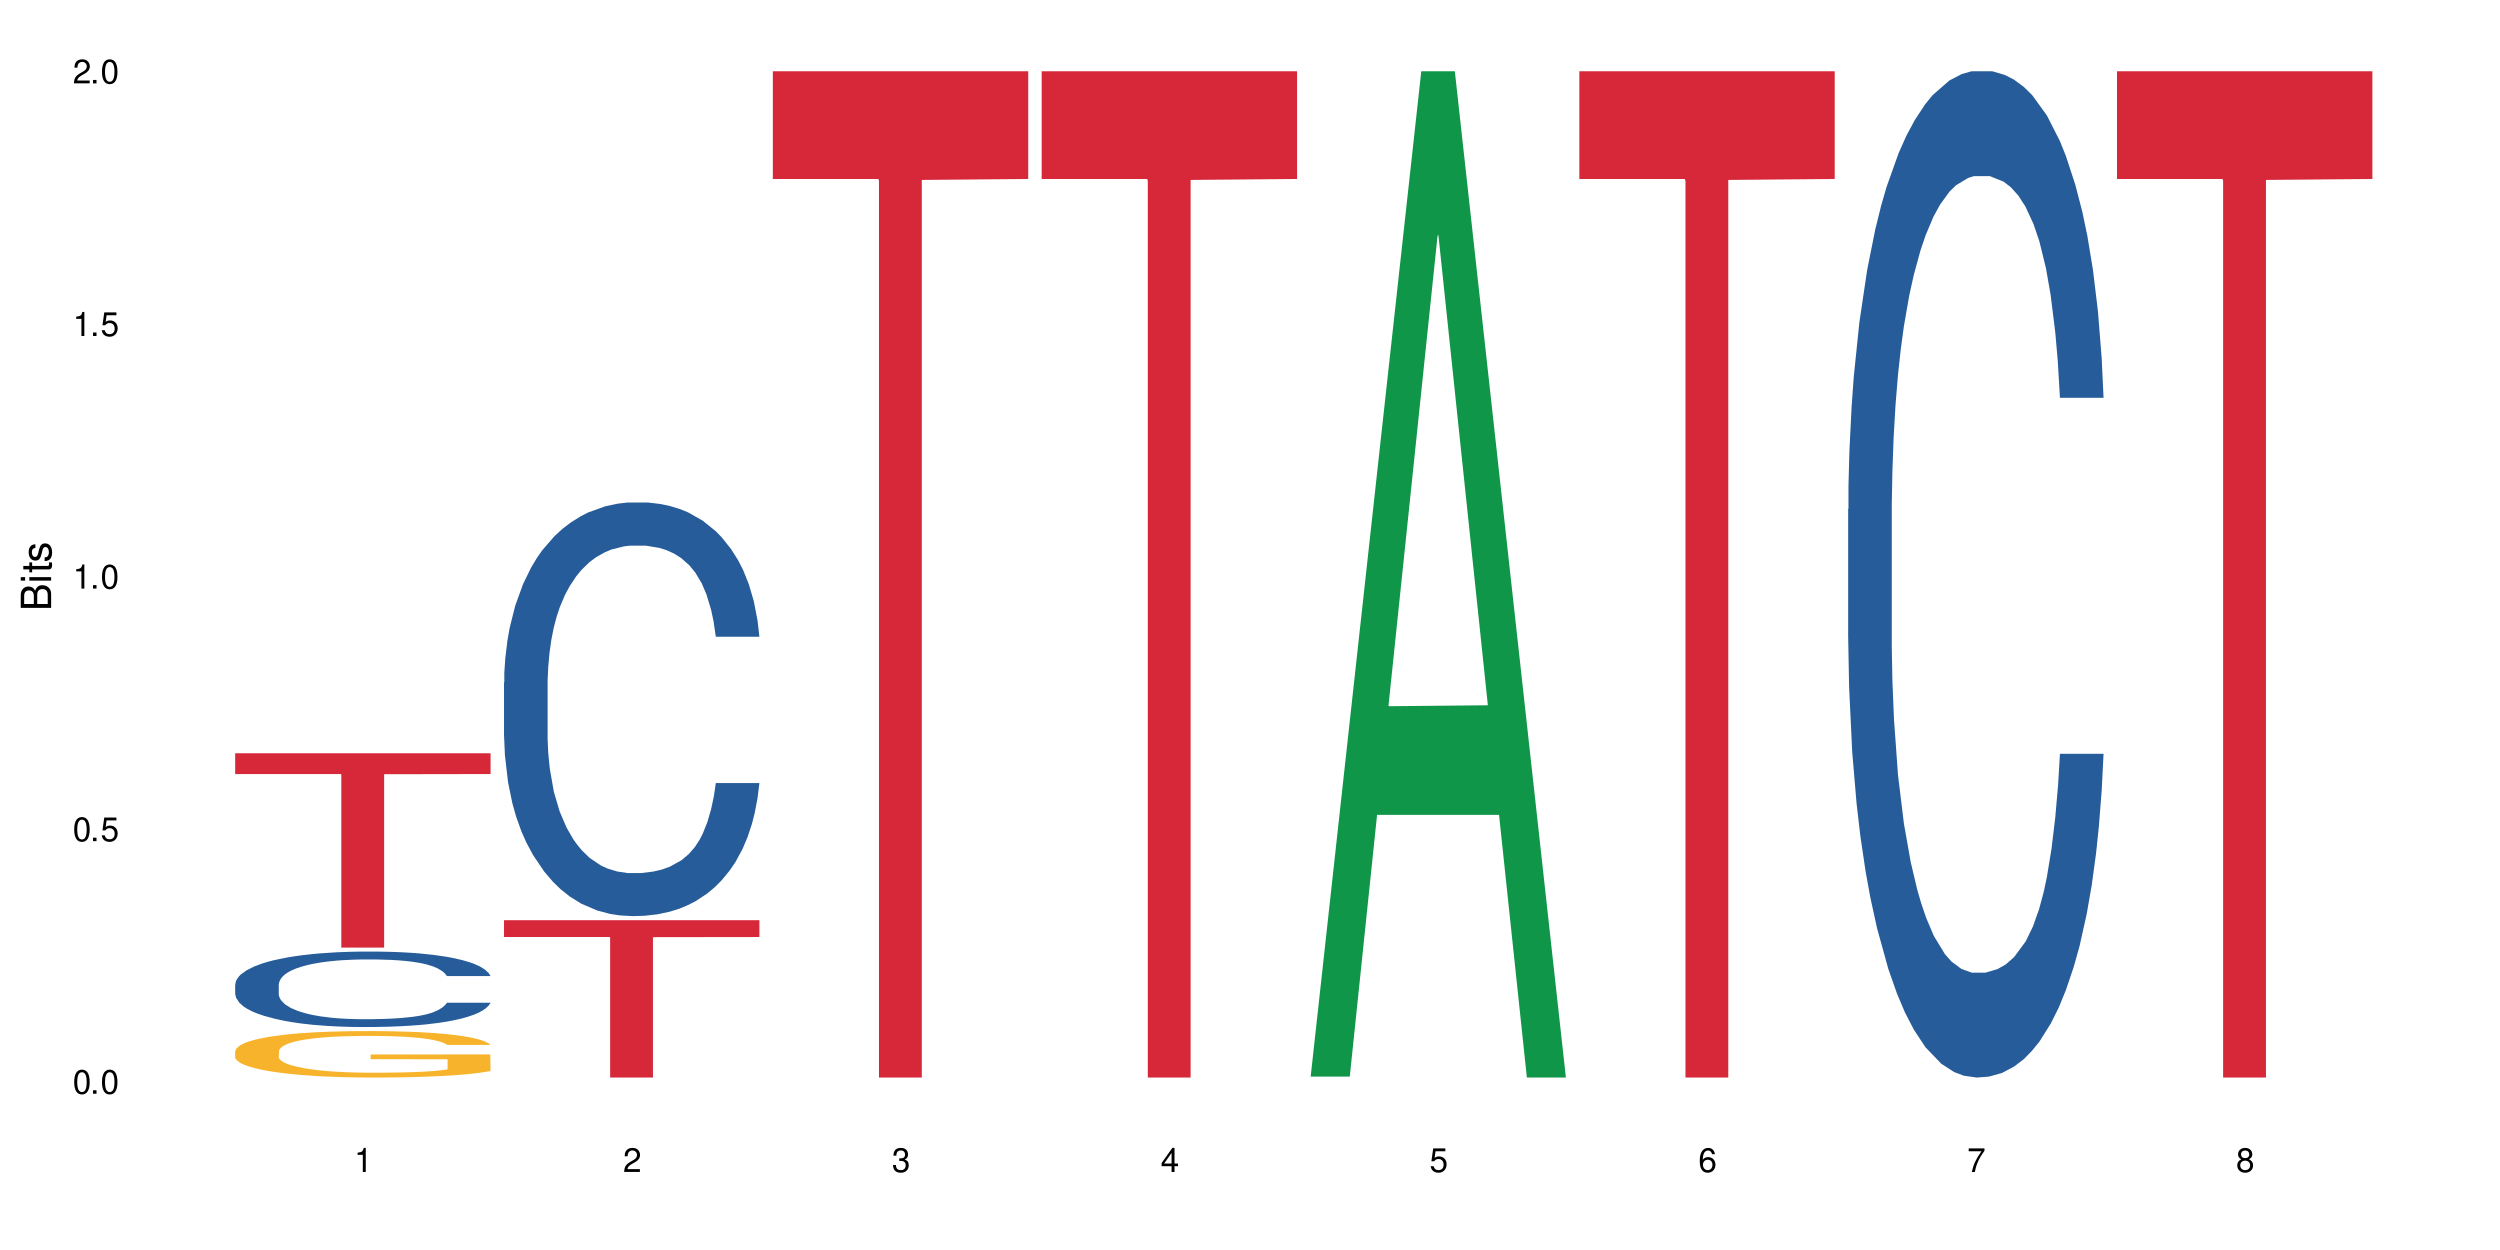
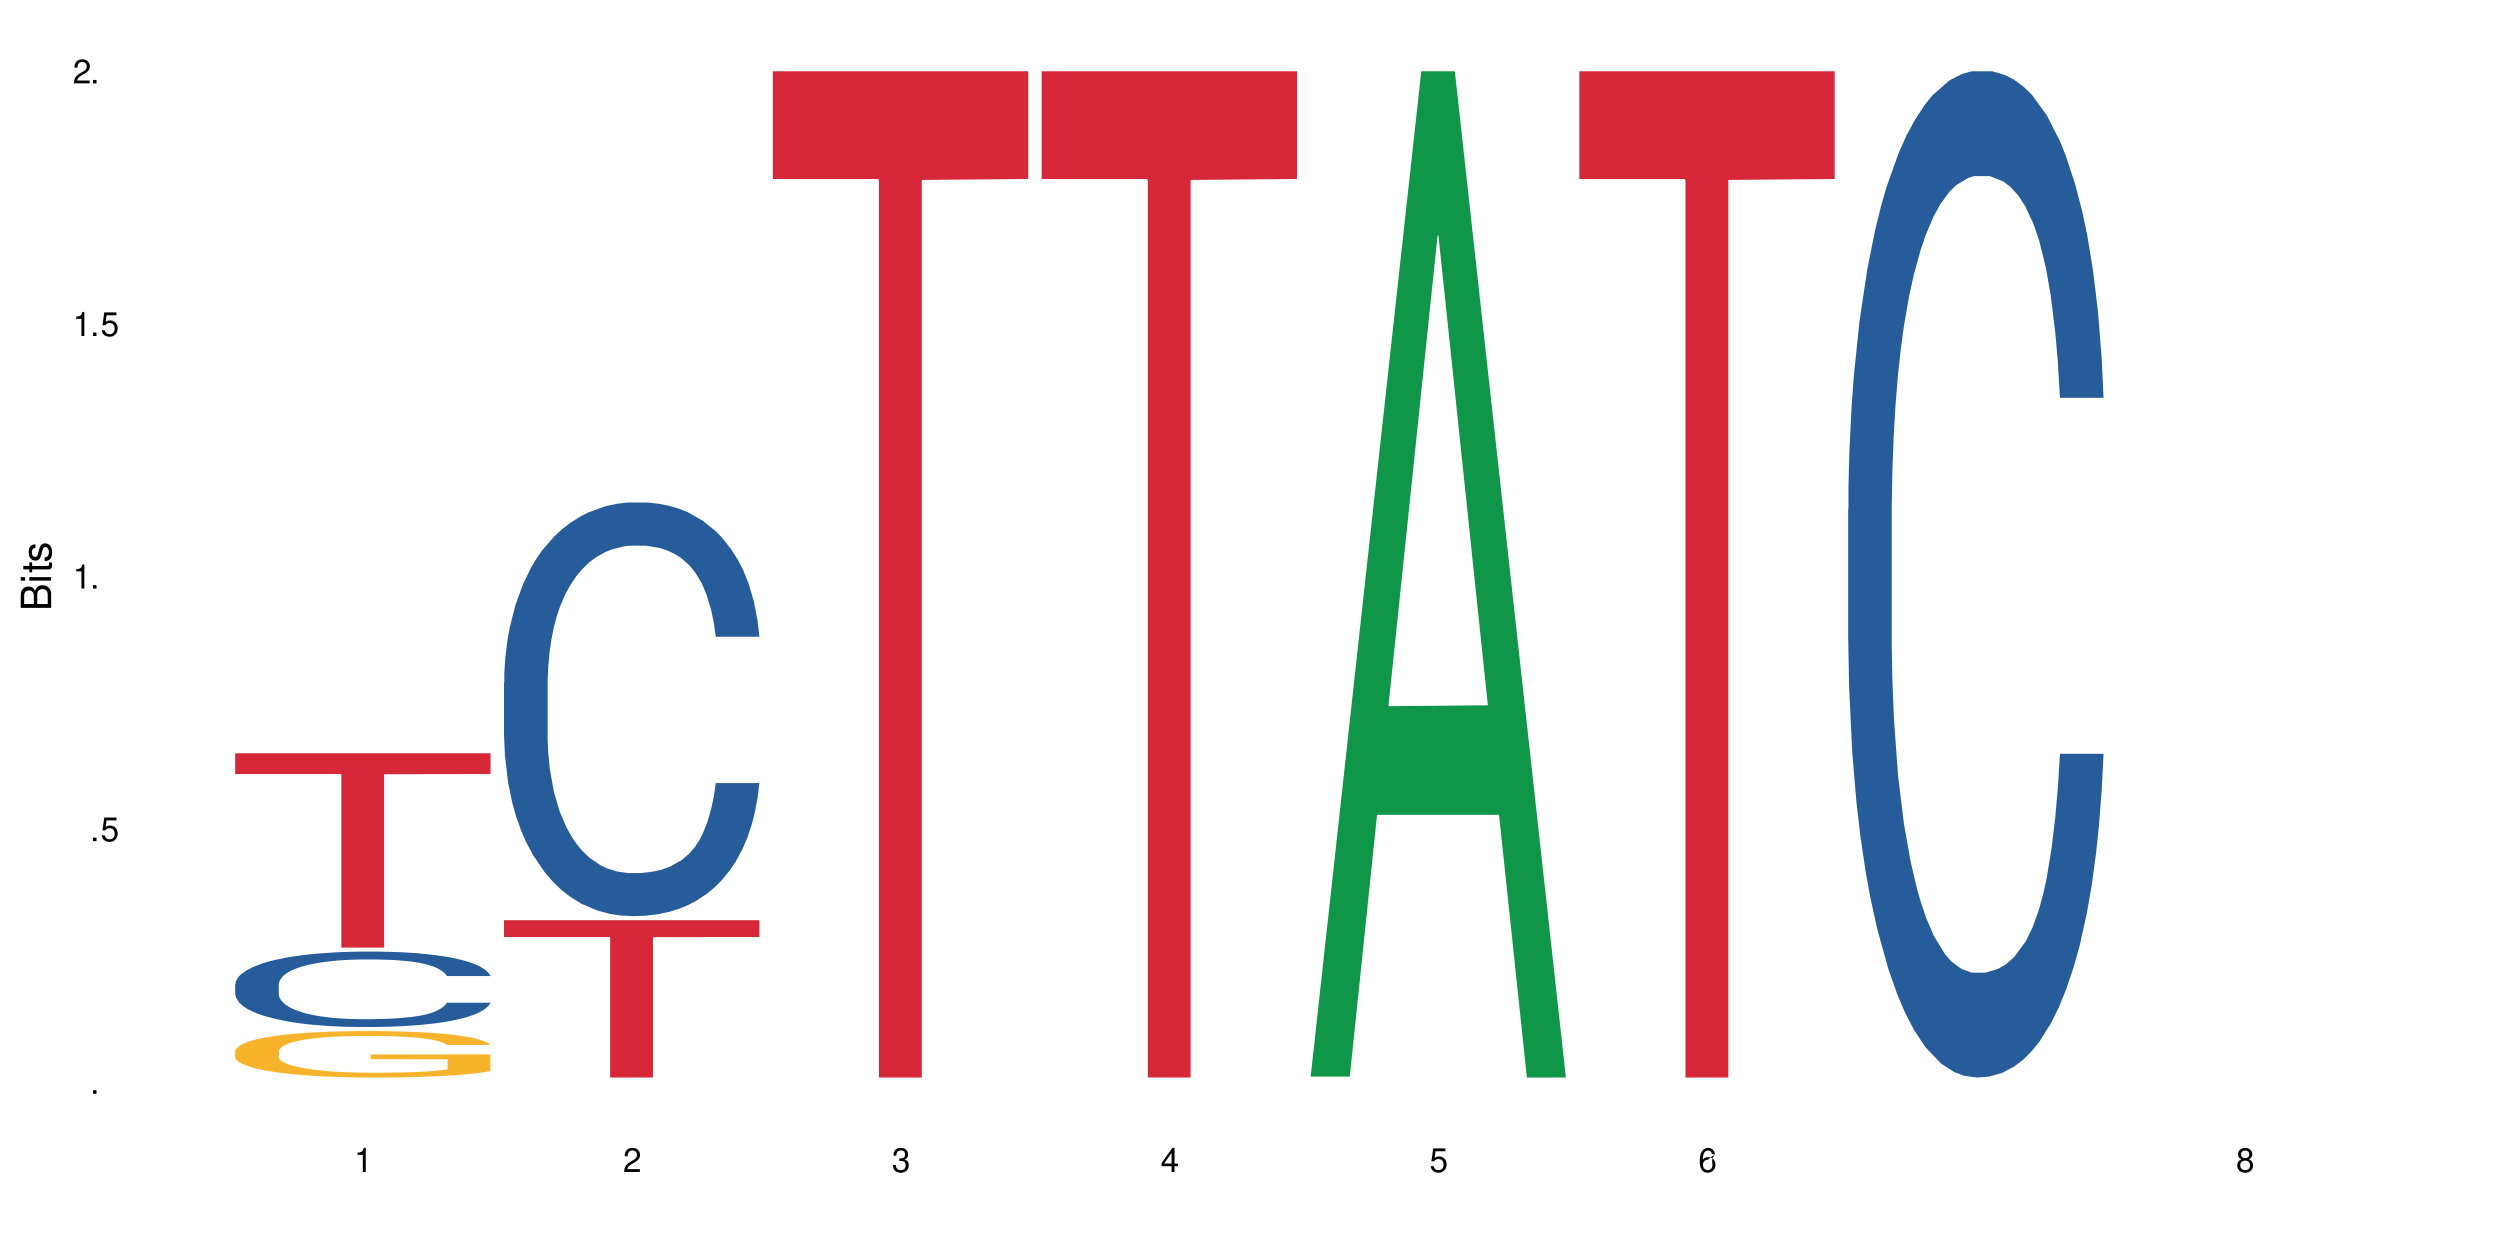
<svg xmlns="http://www.w3.org/2000/svg" xmlns:xlink="http://www.w3.org/1999/xlink" width="720" height="360" viewBox="0 0 720 360">
  <defs>
    <g>
      <g id="glyph-0-0">
</g>
      <g id="glyph-0-1">
-         <path d="M 2.641 -6.938 C 2 -6.938 1.422 -6.656 1.078 -6.172 C 0.641 -5.562 0.406 -4.641 0.406 -3.359 C 0.406 -1.016 1.188 0.219 2.641 0.219 C 4.078 0.219 4.859 -1.016 4.859 -3.297 C 4.859 -4.641 4.656 -5.547 4.203 -6.172 C 3.844 -6.656 3.281 -6.938 2.641 -6.938 Z M 2.641 -6.188 C 3.547 -6.188 4 -5.25 4 -3.375 C 4 -1.406 3.562 -0.484 2.625 -0.484 C 1.734 -0.484 1.281 -1.438 1.281 -3.344 C 1.281 -5.25 1.734 -6.188 2.641 -6.188 Z M 2.641 -6.188 " />
-       </g>
+         </g>
      <g id="glyph-0-2">
        <path d="M 1.828 -1 L 0.828 -1 L 0.828 0 L 1.828 0 Z M 1.828 -1 " />
      </g>
      <g id="glyph-0-3">
        <path d="M 4.562 -6.797 L 1.062 -6.797 L 0.547 -3.094 L 1.328 -3.094 C 1.719 -3.562 2.047 -3.734 2.578 -3.734 C 3.484 -3.734 4.062 -3.109 4.062 -2.094 C 4.062 -1.125 3.484 -0.531 2.578 -0.531 C 1.828 -0.531 1.375 -0.906 1.188 -1.672 L 0.328 -1.672 C 0.453 -1.109 0.547 -0.844 0.75 -0.594 C 1.125 -0.078 1.828 0.219 2.594 0.219 C 3.969 0.219 4.922 -0.781 4.922 -2.219 C 4.922 -3.562 4.031 -4.484 2.719 -4.484 C 2.25 -4.484 1.859 -4.359 1.469 -4.062 L 1.734 -5.969 L 4.562 -5.969 Z M 4.562 -6.797 " />
      </g>
      <g id="glyph-0-4">
        <path d="M 2.484 -4.938 L 2.484 0 L 3.328 0 L 3.328 -6.938 L 2.766 -6.938 C 2.469 -5.875 2.281 -5.734 0.984 -5.562 L 0.984 -4.938 Z M 2.484 -4.938 " />
      </g>
      <g id="glyph-0-5">
        <path d="M 4.859 -0.828 L 1.281 -0.828 C 1.359 -1.406 1.672 -1.781 2.5 -2.281 L 3.469 -2.828 C 4.406 -3.344 4.906 -4.062 4.906 -4.906 C 4.906 -5.484 4.672 -6.031 4.266 -6.406 C 3.859 -6.766 3.375 -6.938 2.719 -6.938 C 1.859 -6.938 1.219 -6.625 0.844 -6.031 C 0.609 -5.672 0.5 -5.234 0.484 -4.531 L 1.328 -4.531 C 1.359 -5.016 1.406 -5.281 1.531 -5.516 C 1.75 -5.938 2.188 -6.203 2.703 -6.203 C 3.469 -6.203 4.031 -5.641 4.031 -4.891 C 4.031 -4.344 3.719 -3.859 3.125 -3.516 L 2.234 -3 C 0.812 -2.172 0.406 -1.531 0.328 -0.016 L 4.859 -0.016 Z M 4.859 -0.828 " />
      </g>
      <g id="glyph-0-6">
        <path d="M 2.125 -3.188 L 2.578 -3.188 C 3.5 -3.188 3.984 -2.766 3.984 -1.922 C 3.984 -1.062 3.469 -0.531 2.594 -0.531 C 1.656 -0.531 1.203 -1 1.156 -2.016 L 0.312 -2.016 C 0.344 -1.453 0.438 -1.094 0.609 -0.781 C 0.953 -0.109 1.625 0.219 2.547 0.219 C 3.953 0.219 4.859 -0.625 4.859 -1.938 C 4.859 -2.828 4.516 -3.297 3.703 -3.594 C 4.344 -3.844 4.656 -4.328 4.656 -5.031 C 4.656 -6.219 3.875 -6.938 2.578 -6.938 C 1.203 -6.938 0.484 -6.172 0.453 -4.703 L 1.297 -4.703 C 1.312 -5.125 1.344 -5.359 1.453 -5.578 C 1.641 -5.969 2.062 -6.203 2.594 -6.203 C 3.344 -6.203 3.797 -5.75 3.797 -5 C 3.797 -4.516 3.609 -4.219 3.25 -4.047 C 3.016 -3.953 2.703 -3.922 2.125 -3.906 Z M 2.125 -3.188 " />
      </g>
      <g id="glyph-0-7">
        <path d="M 3.141 -1.672 L 3.141 0 L 3.984 0 L 3.984 -1.672 L 4.984 -1.672 L 4.984 -2.438 L 3.984 -2.438 L 3.984 -6.938 L 3.359 -6.938 L 0.266 -2.578 L 0.266 -1.672 Z M 3.141 -2.438 L 1 -2.438 L 3.141 -5.5 Z M 3.141 -2.438 " />
      </g>
      <g id="glyph-0-8">
-         <path d="M 4.781 -5.125 C 4.609 -6.266 3.891 -6.938 2.844 -6.938 C 2.094 -6.938 1.422 -6.578 1.031 -5.953 C 0.594 -5.266 0.406 -4.422 0.406 -3.172 C 0.406 -2 0.578 -1.25 0.984 -0.641 C 1.359 -0.078 1.953 0.219 2.703 0.219 C 3.984 0.219 4.922 -0.75 4.922 -2.094 C 4.922 -3.375 4.062 -4.281 2.844 -4.281 C 2.172 -4.281 1.641 -4.031 1.281 -3.516 C 1.281 -5.234 1.828 -6.188 2.797 -6.188 C 3.391 -6.188 3.797 -5.797 3.938 -5.125 Z M 2.734 -3.531 C 3.547 -3.531 4.062 -2.953 4.062 -2.031 C 4.062 -1.156 3.484 -0.531 2.703 -0.531 C 1.922 -0.531 1.328 -1.188 1.328 -2.078 C 1.328 -2.938 1.906 -3.531 2.734 -3.531 Z M 2.734 -3.531 " />
+         <path d="M 4.781 -5.125 C 4.609 -6.266 3.891 -6.938 2.844 -6.938 C 2.094 -6.938 1.422 -6.578 1.031 -5.953 C 0.594 -5.266 0.406 -4.422 0.406 -3.172 C 0.406 -2 0.578 -1.25 0.984 -0.641 C 1.359 -0.078 1.953 0.219 2.703 0.219 C 3.984 0.219 4.922 -0.75 4.922 -2.094 C 4.922 -3.375 4.062 -4.281 2.844 -4.281 C 2.172 -4.281 1.641 -4.031 1.281 -3.516 C 1.281 -5.234 1.828 -6.188 2.797 -6.188 C 3.391 -6.188 3.797 -5.797 3.938 -5.125 Z C 3.547 -3.531 4.062 -2.953 4.062 -2.031 C 4.062 -1.156 3.484 -0.531 2.703 -0.531 C 1.922 -0.531 1.328 -1.188 1.328 -2.078 C 1.328 -2.938 1.906 -3.531 2.734 -3.531 Z M 2.734 -3.531 " />
      </g>
      <g id="glyph-0-9">
-         <path d="M 4.984 -6.797 L 0.438 -6.797 L 0.438 -5.969 L 4.109 -5.969 C 2.5 -3.656 1.828 -2.234 1.328 0 L 2.219 0 C 2.594 -2.172 3.453 -4.047 4.984 -6.094 Z M 4.984 -6.797 " />
-       </g>
+         </g>
      <g id="glyph-0-10">
        <path d="M 3.75 -3.656 C 4.469 -4.094 4.688 -4.438 4.688 -5.078 C 4.688 -6.172 3.844 -6.938 2.641 -6.938 C 1.438 -6.938 0.594 -6.172 0.594 -5.094 C 0.594 -4.438 0.812 -4.094 1.516 -3.656 C 0.734 -3.266 0.359 -2.703 0.359 -1.922 C 0.359 -0.656 1.281 0.219 2.641 0.219 C 3.984 0.219 4.922 -0.656 4.922 -1.922 C 4.922 -2.703 4.531 -3.266 3.75 -3.656 Z M 2.641 -6.188 C 3.359 -6.188 3.812 -5.75 3.812 -5.062 C 3.812 -4.406 3.344 -3.984 2.641 -3.984 C 1.922 -3.984 1.453 -4.406 1.453 -5.078 C 1.453 -5.75 1.922 -6.188 2.641 -6.188 Z M 2.641 -3.266 C 3.484 -3.266 4.062 -2.719 4.062 -1.906 C 4.062 -1.078 3.484 -0.531 2.625 -0.531 C 1.797 -0.531 1.219 -1.094 1.219 -1.906 C 1.219 -2.719 1.781 -3.266 2.641 -3.266 Z M 2.641 -3.266 " />
      </g>
      <g id="glyph-1-0">
</g>
      <g id="glyph-1-1">
        <path d="M 0 -0.953 L 0 -4.891 C 0 -5.719 -0.234 -6.344 -0.734 -6.797 C -1.188 -7.234 -1.812 -7.469 -2.5 -7.469 C -3.547 -7.469 -4.188 -7 -4.625 -5.875 C -4.984 -6.688 -5.625 -7.094 -6.531 -7.094 C -7.172 -7.094 -7.734 -6.859 -8.141 -6.391 C -8.562 -5.922 -8.75 -5.344 -8.75 -4.5 L -8.75 -0.953 Z M -4.984 -2.062 L -7.766 -2.062 L -7.766 -4.219 C -7.766 -4.844 -7.688 -5.203 -7.453 -5.5 C -7.219 -5.812 -6.859 -5.969 -6.375 -5.969 C -5.891 -5.969 -5.531 -5.812 -5.297 -5.5 C -5.062 -5.203 -4.984 -4.844 -4.984 -4.219 Z M -0.984 -2.062 L -4 -2.062 L -4 -4.781 C -4 -5.766 -3.438 -6.359 -2.484 -6.359 C -1.547 -6.359 -0.984 -5.766 -0.984 -4.781 Z M -0.984 -2.062 " />
      </g>
      <g id="glyph-1-2">
        <path d="M -6.281 -1.797 L -6.281 -0.797 L 0 -0.797 L 0 -1.797 Z M -8.75 -1.797 L -8.75 -0.797 L -7.484 -0.797 L -7.484 -1.797 Z M -8.75 -1.797 " />
      </g>
      <g id="glyph-1-3">
        <path d="M -6.281 -3.047 L -6.281 -2.016 L -8.016 -2.016 L -8.016 -1.016 L -6.281 -1.016 L -6.281 -0.172 L -5.469 -0.172 L -5.469 -1.016 L -0.719 -1.016 C -0.078 -1.016 0.281 -1.453 0.281 -2.234 C 0.281 -2.5 0.25 -2.719 0.188 -3.047 L -0.641 -3.047 C -0.609 -2.906 -0.594 -2.766 -0.594 -2.562 C -0.594 -2.141 -0.719 -2.016 -1.156 -2.016 L -5.469 -2.016 L -5.469 -3.047 Z M -6.281 -3.047 " />
      </g>
      <g id="glyph-1-4">
        <path d="M -4.531 -5.25 C -5.766 -5.25 -6.469 -4.422 -6.469 -2.969 C -6.469 -1.516 -5.719 -0.562 -4.547 -0.562 C -3.562 -0.562 -3.094 -1.062 -2.734 -2.562 L -2.516 -3.484 C -2.344 -4.188 -2.094 -4.469 -1.641 -4.469 C -1.047 -4.469 -0.641 -3.875 -0.641 -3 C -0.641 -2.453 -0.797 -2 -1.062 -1.75 C -1.25 -1.594 -1.422 -1.531 -1.875 -1.469 L -1.875 -0.406 C -0.422 -0.453 0.281 -1.266 0.281 -2.922 C 0.281 -4.5 -0.5 -5.516 -1.719 -5.516 C -2.656 -5.516 -3.172 -4.984 -3.469 -3.734 L -3.703 -2.766 C -3.891 -1.953 -4.156 -1.609 -4.594 -1.609 C -5.188 -1.609 -5.547 -2.125 -5.547 -2.938 C -5.547 -3.75 -5.203 -4.172 -4.531 -4.203 Z M -4.531 -5.25 " />
      </g>
    </g>
  </defs>
  <rect x="-72" y="-36" width="864" height="432" fill="rgb(100%, 100%, 100%)" fill-opacity="1" />
  <path fill-rule="nonzero" fill="rgb(14.51%, 36.078%, 60%)" fill-opacity="1" d="M 67.73 283.516 L 67.82 283.496 L 67.82 283.02 L 68.09 282.266 L 68.719 281.312 L 69.344 280.656 L 70.961 279.484 L 73.203 278.352 L 75.535 277.48 L 77.238 276.965 L 78.766 276.566 L 82.262 275.832 L 84.504 275.453 L 86.926 275.117 L 89.887 274.781 L 92.039 274.582 L 96.883 274.262 L 100.469 274.125 L 103.25 274.066 L 109.262 274.066 L 112.848 274.145 L 115.449 274.242 L 118.32 274.402 L 120.742 274.582 L 124.957 275.02 L 128.727 275.574 L 130.43 275.891 L 133.121 276.508 L 135.184 277.102 L 136.617 277.617 L 138.234 278.352 L 139.668 279.246 L 140.746 280.258 L 141.281 281.113 L 128.727 281.113 L 128.098 280.32 L 127.379 279.703 L 126.035 278.891 L 124.688 278.312 L 122.805 277.738 L 121.102 277.359 L 118.77 276.984 L 116.707 276.746 L 114.555 276.566 L 112.488 276.449 L 108.543 276.328 L 103.969 276.328 L 102.266 276.367 L 98.766 276.527 L 96.883 276.664 L 94.191 276.945 L 92.309 277.203 L 90.066 277.598 L 88.539 277.938 L 86.656 278.453 L 85.312 278.91 L 83.785 279.562 L 82.891 280.062 L 82.082 280.617 L 81.363 281.273 L 80.828 281.965 L 80.469 282.703 L 80.289 283.414 L 80.289 286.492 L 80.469 287.207 L 80.918 288.043 L 82.082 289.254 L 83.785 290.305 L 85.762 291.141 L 87.645 291.734 L 88.719 292.012 L 90.156 292.332 L 92.398 292.727 L 95.629 293.125 L 97.512 293.285 L 100.383 293.441 L 103.34 293.523 L 107.289 293.523 L 110.785 293.441 L 113.117 293.344 L 115.539 293.184 L 118.859 292.848 L 120.922 292.527 L 122.715 292.152 L 124.062 291.773 L 124.957 291.457 L 126.305 290.84 L 127.379 290.168 L 128.188 289.473 L 128.727 288.797 L 141.281 288.797 L 140.746 289.59 L 139.938 290.363 L 139.129 290.941 L 137.875 291.637 L 136.441 292.25 L 134.375 292.945 L 132.672 293.402 L 130.43 293.898 L 128.367 294.277 L 126.125 294.613 L 122.805 295.012 L 120.652 295.211 L 118.32 295.387 L 115.539 295.547 L 112.043 295.688 L 108.273 295.766 L 104.777 295.785 L 101.008 295.746 L 98.227 295.664 L 94.551 295.488 L 89.977 295.129 L 86.656 294.754 L 84.055 294.375 L 81.812 293.977 L 79.301 293.441 L 76.074 292.57 L 74.098 291.895 L 72.754 291.336 L 71.23 290.562 L 70.152 289.867 L 68.898 288.758 L 68 287.348 L 67.73 286.254 Z M 67.73 283.516 " />
  <path fill-rule="nonzero" fill="rgb(96.863%, 70.196%, 16.863%)" fill-opacity="1" d="M 67.73 302.68 L 67.82 302.668 L 67.82 302.426 L 68.18 301.875 L 69.078 301.117 L 70.242 300.492 L 71.5 300.004 L 72.305 299.746 L 73.652 299.383 L 74.816 299.113 L 77.777 298.562 L 81.543 298.047 L 83.609 297.828 L 85.941 297.621 L 89.258 297.391 L 90.785 297.305 L 95.449 297.109 L 100.738 296.984 L 106.57 296.949 L 109.262 296.961 L 112.938 297.012 L 117.961 297.145 L 120.832 297.266 L 123.074 297.391 L 125.406 297.547 L 128.277 297.793 L 130.969 298.086 L 133.121 298.379 L 135.273 298.746 L 137.066 299.137 L 138.594 299.562 L 139.938 300.078 L 140.746 300.504 L 141.281 300.934 L 128.816 300.934 L 128.098 300.504 L 127.289 300.176 L 125.945 299.773 L 124.598 299.48 L 123.254 299.246 L 120.742 298.93 L 118.59 298.734 L 115.898 298.562 L 113.297 298.453 L 110.336 298.379 L 108.543 298.355 L 103.789 298.355 L 99.484 298.441 L 96.973 298.539 L 95.18 298.637 L 92.668 298.82 L 91.141 298.965 L 90.246 299.062 L 87.555 299.441 L 85.762 299.785 L 84.773 300.016 L 83.52 300.383 L 82.621 300.715 L 81.633 301.203 L 81.098 301.57 L 80.379 302.398 L 80.289 304.602 L 80.559 305.066 L 81.098 305.566 L 81.812 306.004 L 82.891 306.469 L 83.965 306.824 L 85.852 307.301 L 87.465 307.617 L 88.719 307.828 L 91.141 308.156 L 92.129 308.266 L 94.461 308.488 L 96.883 308.656 L 99.844 308.805 L 102.086 308.879 L 105.672 308.938 L 110.246 308.938 L 115.629 308.867 L 119.039 308.77 L 121.371 308.672 L 122.895 308.586 L 124.777 308.449 L 126.125 308.328 L 127.379 308.195 L 128.906 307.984 L 128.906 305.066 L 106.75 305.051 L 106.75 303.684 L 141.195 303.672 L 141.281 308.449 L 139.398 308.781 L 137.066 309.098 L 134.824 309.344 L 132.492 309.551 L 129.176 309.781 L 126.484 309.93 L 122.355 310.102 L 118.59 310.211 L 114.645 310.285 L 111.145 310.32 L 107.02 310.332 L 103.34 310.309 L 99.395 310.234 L 96.254 310.137 L 93.383 310.016 L 90.516 309.855 L 86.926 309.598 L 84.594 309.391 L 82.172 309.133 L 79.75 308.828 L 77.598 308.5 L 76.164 308.242 L 74.727 307.949 L 73.203 307.582 L 71.766 307.168 L 70.691 306.789 L 69.703 306.359 L 68.988 305.957 L 68.27 305.406 L 67.91 304.965 L 67.73 304.586 Z M 67.73 302.68 " />
  <path fill-rule="nonzero" fill="rgb(83.922%, 15.686%, 22.353%)" fill-opacity="1" d="M 67.73 216.938 L 141.281 216.938 L 141.281 222.926 L 110.629 222.98 L 110.629 272.902 L 98.297 272.902 L 98.297 223.031 L 98.117 222.926 L 67.73 222.926 Z M 67.73 216.938 " />
  <path fill-rule="nonzero" fill="rgb(14.51%, 36.078%, 60%)" fill-opacity="1" d="M 145.156 196.559 L 145.242 196.449 L 145.242 193.836 L 145.512 189.699 L 146.141 184.473 L 146.77 180.879 L 148.383 174.457 L 150.625 168.25 L 152.957 163.457 L 154.664 160.629 L 156.188 158.449 L 159.684 154.422 L 161.93 152.352 L 164.352 150.5 L 167.309 148.648 L 169.461 147.562 L 174.305 145.82 L 177.895 145.059 L 180.676 144.73 L 186.684 144.73 L 190.273 145.164 L 192.875 145.711 L 195.742 146.582 L 198.164 147.562 L 202.383 149.957 L 206.148 153.004 L 207.852 154.746 L 210.543 158.125 L 212.605 161.391 L 214.043 164.219 L 215.656 168.25 L 217.094 173.148 L 218.168 178.703 L 218.707 183.383 L 206.148 183.383 L 205.52 179.027 L 204.805 175.652 L 203.457 171.188 L 202.113 168.031 L 200.23 164.875 L 198.523 162.805 L 196.191 160.734 L 194.129 159.43 L 191.977 158.449 L 189.914 157.797 L 185.969 157.145 L 181.391 157.145 L 179.688 157.359 L 176.191 158.23 L 174.305 158.996 L 171.613 160.52 L 169.73 161.934 L 167.488 164.113 L 165.965 165.961 L 164.082 168.793 L 162.734 171.297 L 161.211 174.891 L 160.312 177.613 L 159.508 180.66 L 158.789 184.254 L 158.25 188.066 L 157.891 192.094 L 157.711 196.016 L 157.711 212.891 L 157.891 216.812 L 158.34 221.383 L 159.508 228.027 L 161.211 233.797 L 163.184 238.371 L 165.066 241.637 L 166.145 243.16 L 167.578 244.902 L 169.82 247.082 L 173.051 249.258 L 174.934 250.129 L 177.805 251 L 180.766 251.438 L 184.711 251.438 L 188.211 251 L 190.543 250.457 L 192.965 249.586 L 196.281 247.734 L 198.344 245.992 L 200.141 243.922 L 201.484 241.855 L 202.383 240.113 L 203.727 236.738 L 204.805 233.035 L 205.609 229.223 L 206.148 225.523 L 218.707 225.523 L 218.168 229.879 L 217.359 234.125 L 216.555 237.281 L 215.297 241.094 L 213.863 244.469 L 211.801 248.277 L 210.094 250.781 L 207.852 253.504 L 205.789 255.574 L 203.547 257.426 L 200.23 259.602 L 198.074 260.691 L 195.742 261.672 L 192.965 262.543 L 189.465 263.305 L 185.699 263.738 L 182.199 263.848 L 178.434 263.629 L 175.652 263.195 L 171.973 262.215 L 167.398 260.254 L 164.082 258.188 L 161.48 256.117 L 159.238 253.941 L 156.727 251 L 153.496 246.211 L 151.523 242.508 L 150.176 239.457 L 148.652 235.211 L 147.574 231.402 L 146.32 225.305 L 145.422 217.574 L 145.156 211.586 Z M 145.156 196.559 " />
  <path fill-rule="nonzero" fill="rgb(83.922%, 15.686%, 22.353%)" fill-opacity="1" d="M 145.156 265.012 L 218.707 265.012 L 218.707 269.863 L 188.051 269.906 L 188.051 310.332 L 175.719 310.332 L 175.719 269.949 L 175.539 269.863 L 145.156 269.863 Z M 145.156 265.012 " />
  <path fill-rule="nonzero" fill="rgb(83.922%, 15.686%, 22.353%)" fill-opacity="1" d="M 222.578 20.527 L 296.129 20.527 L 296.129 51.547 L 265.477 51.82 L 265.477 310.332 L 253.141 310.332 L 253.141 52.094 L 252.965 51.547 L 222.578 51.547 Z M 222.578 20.527 " />
  <path fill-rule="nonzero" fill="rgb(83.922%, 15.686%, 22.353%)" fill-opacity="1" d="M 300 20.527 L 373.555 20.527 L 373.555 51.547 L 342.898 51.82 L 342.898 310.332 L 330.566 310.332 L 330.566 52.094 L 330.387 51.547 L 300 51.547 Z M 300 20.527 " />
  <path fill-rule="nonzero" fill="rgb(6.275%, 58.824%, 28.235%)" fill-opacity="1" d="M 377.426 310.059 L 377.504 309.789 L 409.328 20.527 L 418.992 20.527 L 450.977 310.332 L 439.738 310.332 L 431.723 234.684 L 396.598 234.684 L 388.738 310.059 L 377.426 310.059 L 399.977 203.391 L 428.504 203.117 L 414.277 67.875 L 414.121 67.602 L 413.965 68.418 L 399.898 203.117 L 399.977 203.391 Z M 377.426 310.059 " />
  <path fill-rule="nonzero" fill="rgb(83.922%, 15.686%, 22.353%)" fill-opacity="1" d="M 454.848 20.527 L 528.398 20.527 L 528.398 51.547 L 497.746 51.82 L 497.746 310.332 L 485.414 310.332 L 485.414 52.094 L 485.234 51.547 L 454.848 51.547 Z M 454.848 20.527 " />
  <path fill-rule="nonzero" fill="rgb(14.51%, 36.078%, 60%)" fill-opacity="1" d="M 532.27 146.621 L 532.359 146.355 L 532.359 140 L 532.629 129.934 L 533.258 117.215 L 533.887 108.477 L 535.5 92.844 L 537.742 77.746 L 540.074 66.09 L 541.777 59.203 L 543.305 53.902 L 546.801 44.102 L 549.043 39.07 L 551.465 34.566 L 554.426 30.062 L 556.578 27.414 L 561.422 23.176 L 565.012 21.32 L 567.793 20.527 L 573.801 20.527 L 577.391 21.586 L 579.992 22.91 L 582.859 25.031 L 585.281 27.414 L 589.5 33.242 L 593.266 40.66 L 594.969 44.898 L 597.66 53.109 L 599.723 61.055 L 601.16 67.945 L 602.773 77.746 L 604.207 89.668 L 605.285 103.176 L 605.824 114.566 L 593.266 114.566 L 592.637 103.973 L 591.922 95.758 L 590.574 84.898 L 589.23 77.215 L 587.344 69.535 L 585.641 64.5 L 583.309 59.469 L 581.246 56.289 L 579.094 53.902 L 577.031 52.316 L 573.082 50.727 L 568.508 50.727 L 566.805 51.254 L 563.305 53.375 L 561.422 55.23 L 558.73 58.938 L 556.848 62.383 L 554.605 67.68 L 553.082 72.184 L 551.199 79.07 L 549.852 85.164 L 548.328 93.906 L 547.43 100.527 L 546.621 107.945 L 545.906 116.688 L 545.367 125.957 L 545.008 135.762 L 544.828 145.297 L 544.828 186.355 L 545.008 195.895 L 545.457 207.02 L 546.621 223.18 L 548.328 237.219 L 550.301 248.344 L 552.184 256.293 L 553.262 260 L 554.695 264.238 L 556.938 269.535 L 560.168 274.836 L 562.051 276.953 L 564.922 279.074 L 567.883 280.133 L 571.828 280.133 L 575.324 279.074 L 577.656 277.75 L 580.078 275.629 L 583.398 271.125 L 585.461 266.887 L 587.254 261.855 L 588.602 256.82 L 589.5 252.582 L 590.844 244.371 L 591.922 235.363 L 592.727 226.094 L 593.266 217.086 L 605.824 217.086 L 605.285 227.684 L 604.477 238.012 L 603.672 245.695 L 602.414 254.969 L 600.98 263.18 L 598.918 272.449 L 597.211 278.543 L 594.969 285.168 L 592.906 290.199 L 590.664 294.703 L 587.344 300 L 585.191 302.648 L 582.859 305.035 L 580.078 307.152 L 576.582 309.008 L 572.816 310.066 L 569.316 310.332 L 565.551 309.801 L 562.77 308.742 L 559.09 306.359 L 554.516 301.59 L 551.199 296.559 L 548.598 291.523 L 546.355 286.227 L 543.844 279.074 L 540.613 267.418 L 538.641 258.41 L 537.293 250.992 L 535.77 240.664 L 534.691 231.391 L 533.438 216.555 L 532.539 197.746 L 532.27 183.18 Z M 532.27 146.621 " />
-   <path fill-rule="nonzero" fill="rgb(83.922%, 15.686%, 22.353%)" fill-opacity="1" d="M 609.695 20.527 L 683.246 20.527 L 683.246 51.547 L 652.594 51.82 L 652.594 310.332 L 640.258 310.332 L 640.258 52.094 L 640.082 51.547 L 609.695 51.547 Z M 609.695 20.527 " />
  <g fill="rgb(0%, 0%, 0%)" fill-opacity="1">
    <use xlink:href="#glyph-0-1" x="20.965" y="314.993" />
    <use xlink:href="#glyph-0-2" x="25.965" y="314.993" />
    <use xlink:href="#glyph-0-1" x="28.965" y="314.993" />
  </g>
  <g fill="rgb(0%, 0%, 0%)" fill-opacity="1">
    <use xlink:href="#glyph-0-1" x="20.965" y="242.251" />
    <use xlink:href="#glyph-0-2" x="25.965" y="242.251" />
    <use xlink:href="#glyph-0-3" x="28.965" y="242.251" />
  </g>
  <g fill="rgb(0%, 0%, 0%)" fill-opacity="1">
    <use xlink:href="#glyph-0-4" x="20.965" y="169.509" />
    <use xlink:href="#glyph-0-2" x="25.965" y="169.509" />
    <use xlink:href="#glyph-0-1" x="28.965" y="169.509" />
  </g>
  <g fill="rgb(0%, 0%, 0%)" fill-opacity="1">
    <use xlink:href="#glyph-0-4" x="20.965" y="96.767" />
    <use xlink:href="#glyph-0-2" x="25.965" y="96.767" />
    <use xlink:href="#glyph-0-3" x="28.965" y="96.767" />
  </g>
  <g fill="rgb(0%, 0%, 0%)" fill-opacity="1">
    <use xlink:href="#glyph-0-5" x="20.965" y="24.024" />
    <use xlink:href="#glyph-0-2" x="25.965" y="24.024" />
    <use xlink:href="#glyph-0-1" x="28.965" y="24.024" />
  </g>
  <g fill="rgb(0%, 0%, 0%)" fill-opacity="1">
    <use xlink:href="#glyph-0-4" x="102.008" y="337.532" />
  </g>
  <g fill="rgb(0%, 0%, 0%)" fill-opacity="1">
    <use xlink:href="#glyph-0-5" x="179.43" y="337.532" />
  </g>
  <g fill="rgb(0%, 0%, 0%)" fill-opacity="1">
    <use xlink:href="#glyph-0-6" x="256.855" y="337.532" />
  </g>
  <g fill="rgb(0%, 0%, 0%)" fill-opacity="1">
    <use xlink:href="#glyph-0-7" x="334.277" y="337.532" />
  </g>
  <g fill="rgb(0%, 0%, 0%)" fill-opacity="1">
    <use xlink:href="#glyph-0-3" x="411.699" y="337.532" />
  </g>
  <g fill="rgb(0%, 0%, 0%)" fill-opacity="1">
    <use xlink:href="#glyph-0-8" x="489.125" y="337.532" />
  </g>
  <g fill="rgb(0%, 0%, 0%)" fill-opacity="1">
    <use xlink:href="#glyph-0-9" x="566.547" y="337.532" />
  </g>
  <g fill="rgb(0%, 0%, 0%)" fill-opacity="1">
    <use xlink:href="#glyph-0-10" x="643.969" y="337.532" />
  </g>
  <g fill="rgb(0%, 0%, 0%)" fill-opacity="1">
    <use xlink:href="#glyph-1-1" x="14.725" y="176.012" />
    <use xlink:href="#glyph-1-2" x="14.725" y="168.012" />
    <use xlink:href="#glyph-1-3" x="14.725" y="165.012" />
    <use xlink:href="#glyph-1-4" x="14.725" y="162.012" />
  </g>
</svg>